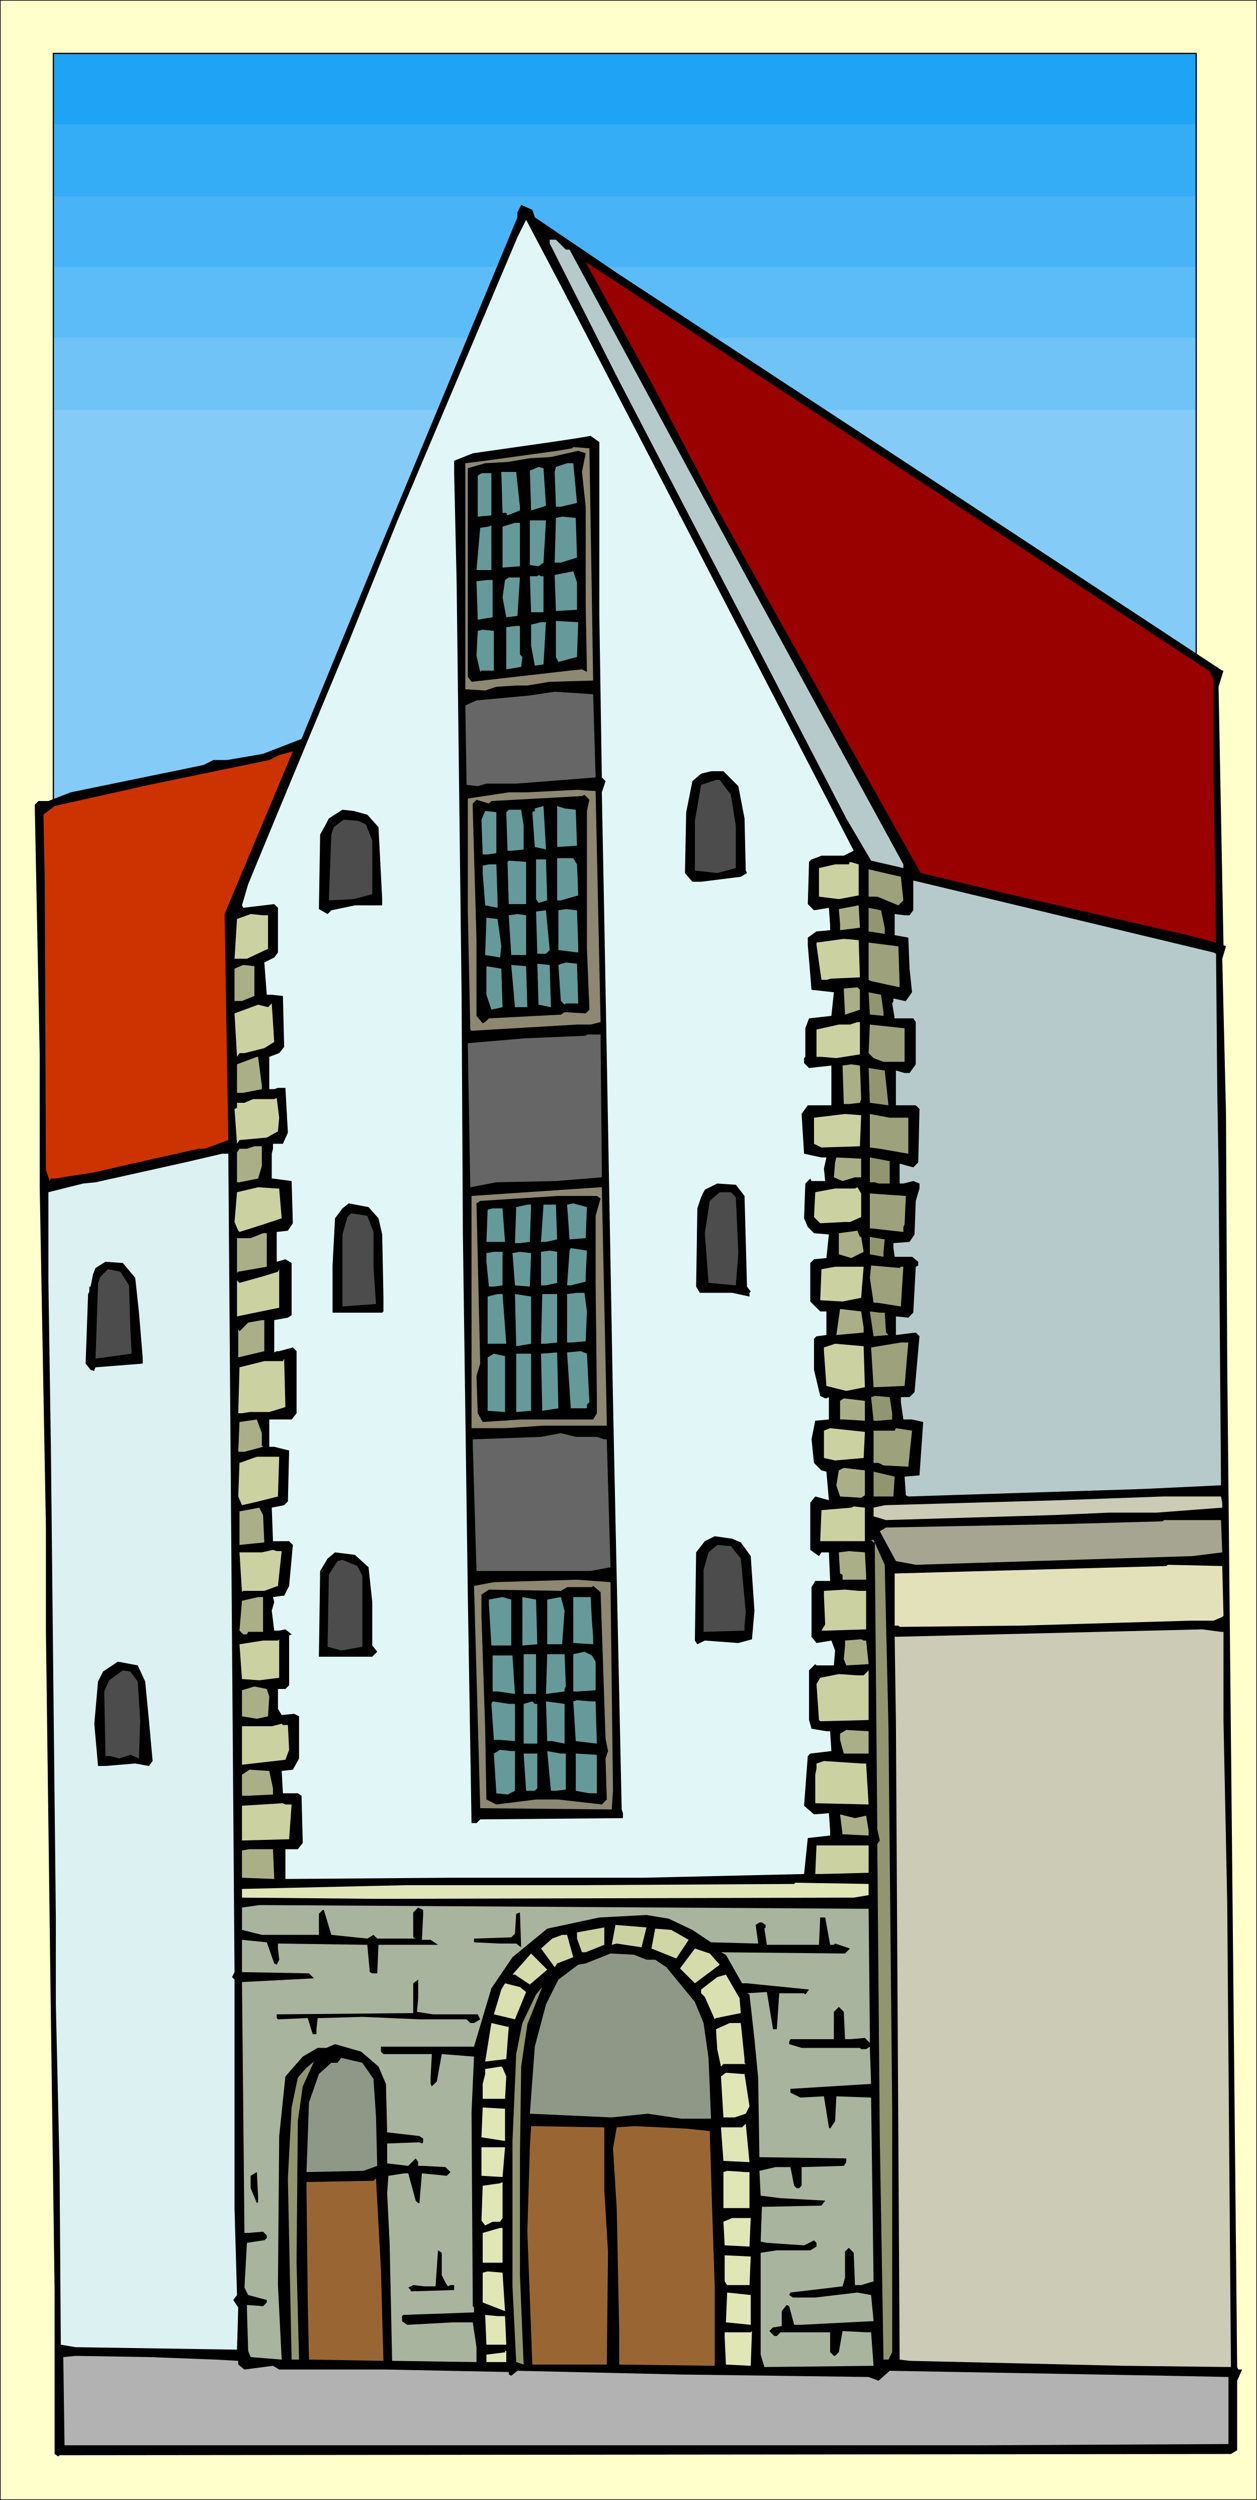
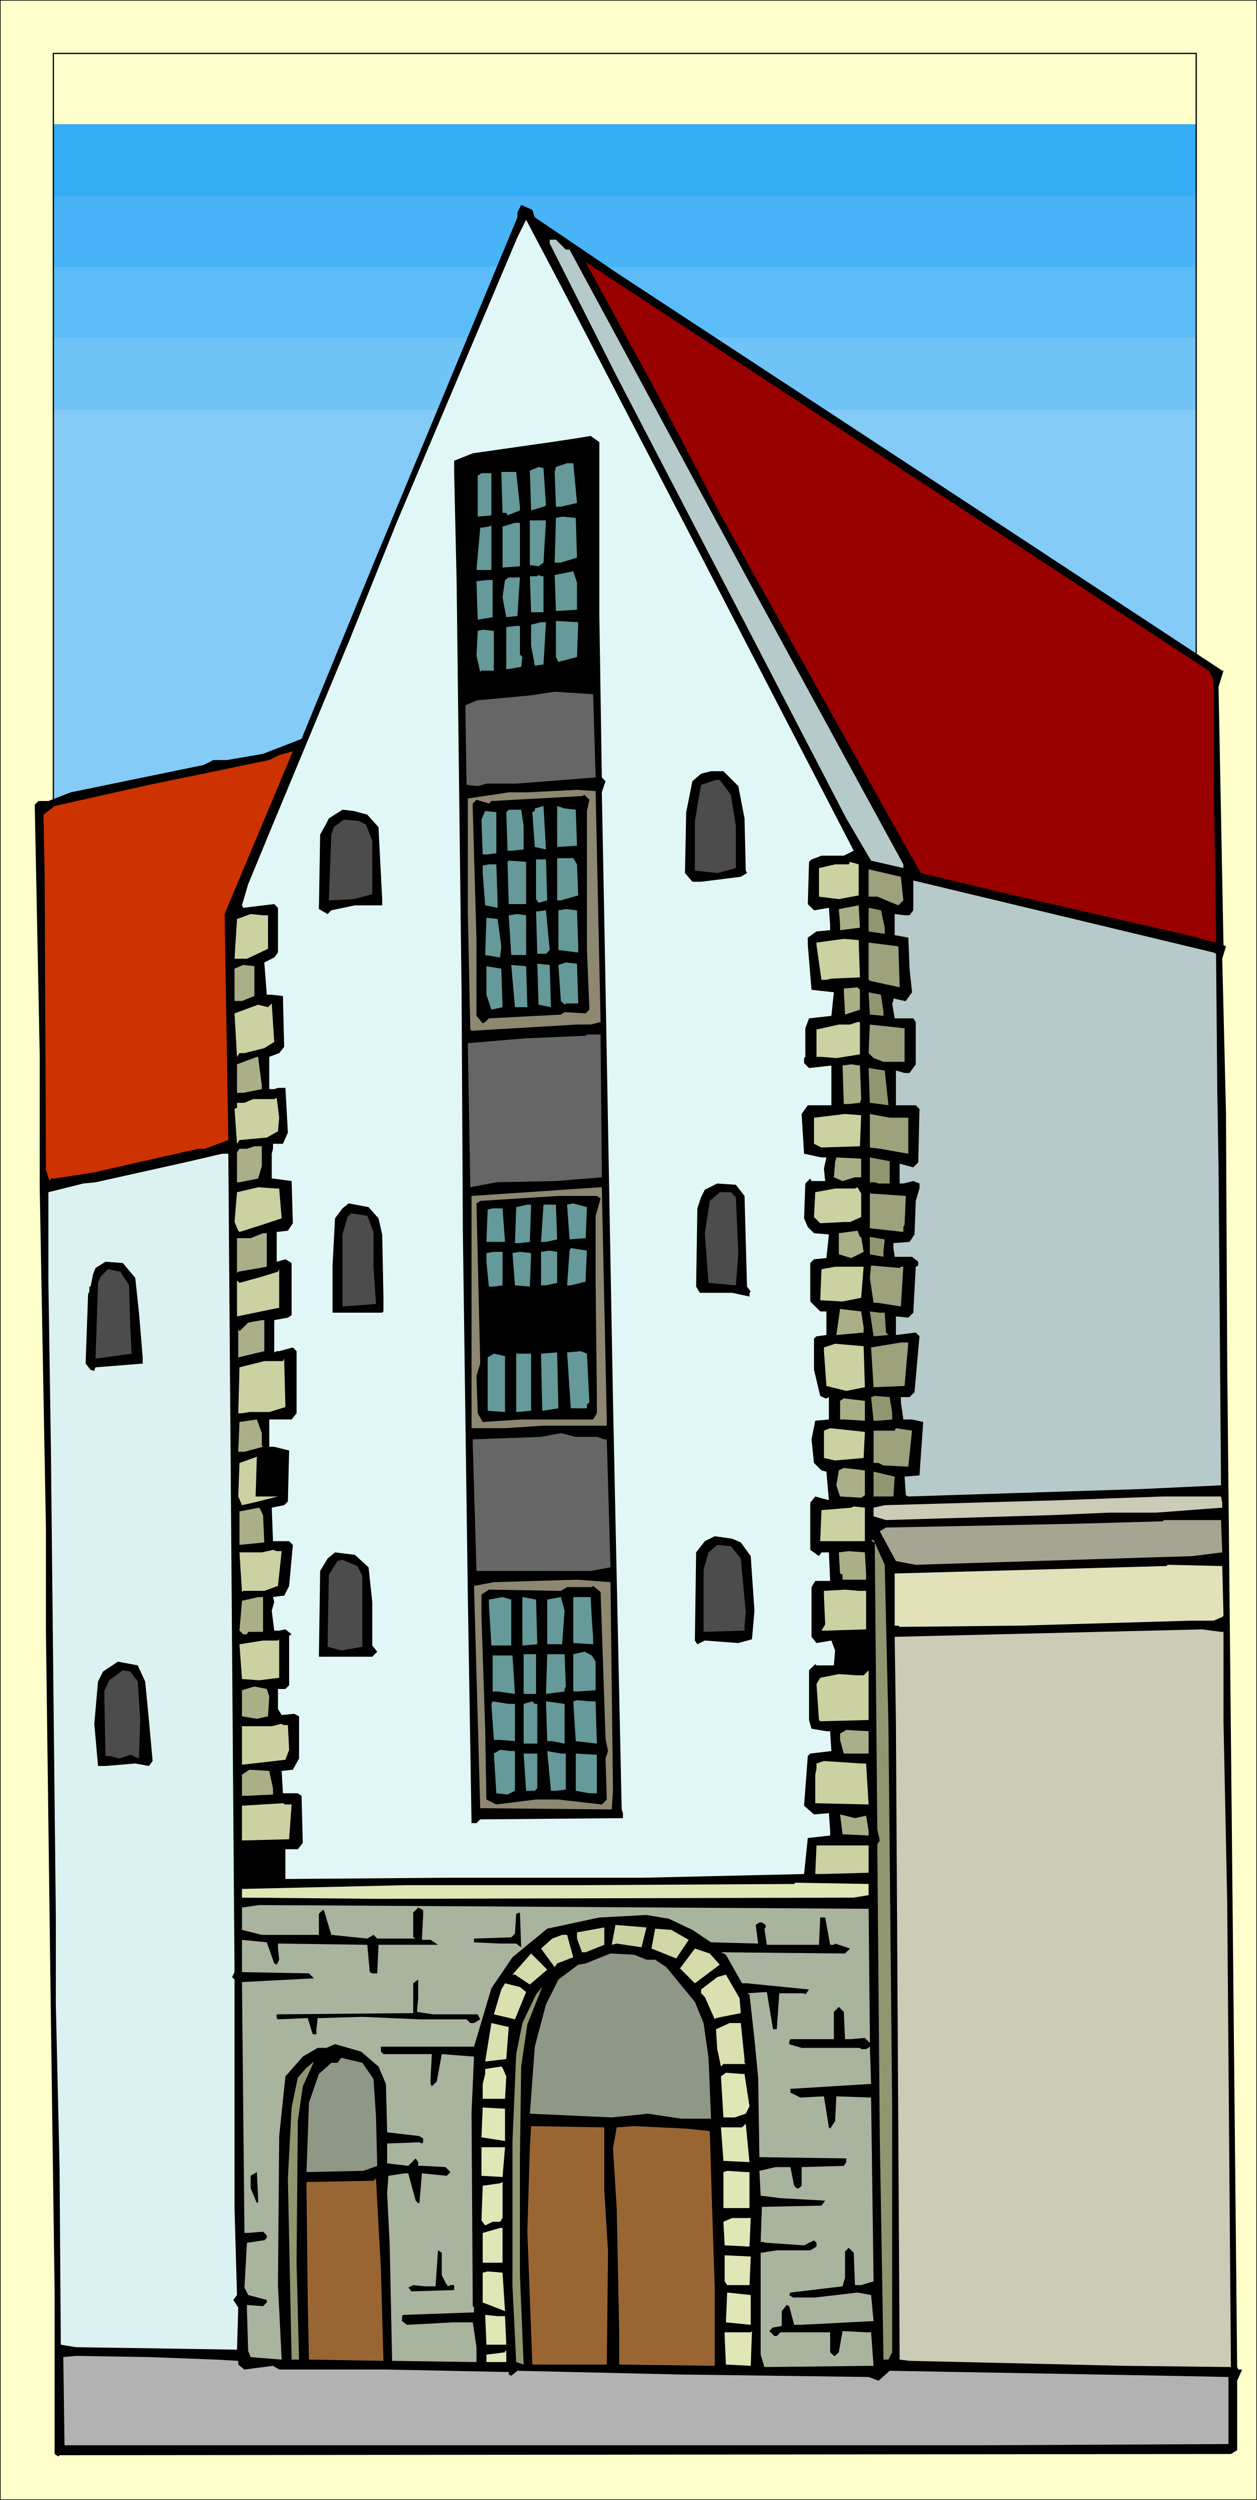
<svg xmlns="http://www.w3.org/2000/svg" fill-rule="evenodd" height="6.704in" preserveAspectRatio="none" stroke-linecap="round" viewBox="0 0 1013 2013" width="3.373in">
  <style>.pen0{stroke:#000;stroke-width:1;stroke-linejoin:round}.pen1{stroke:none}.brush8{fill:#000}.brush10{fill:#b6cacb}.brush12{fill:#8e8771}.brush13{fill:#699}.brush14{fill:#666}.brush16{fill:#4c4c4c}.brush17{fill:#ccd1a2}.brush18{fill:#9da17c}.brush19{fill:#abaf87}.brush20{fill:#929670}.brush22{fill:#cbcbb6}.brush25{fill:#e1e6b7}.brush29{fill:#8f9887}.brush30{fill:#dbe0b1}.brush31{fill:#963}</style>
  <path class="pen1" style="fill:#ffc" d="M0 2013h1013V0H0v2013z" />
  <path class="pen0" fill="none" d="M0 2013h1013V0H0v2013" />
-   <path class="pen1" style="fill:#1fa3f5" d="M43 671h921V43H43v628z" />
  <path class="pen1" style="fill:#34acf6" d="M43 671h921V100H43v571z" />
  <path class="pen1" style="fill:#48b3f6" d="M43 671h921V158H43v513z" />
  <path class="pen1" style="fill:#5cbcf7" d="M43 671h921V215H43v456z" />
  <path class="pen1" style="fill:#70c3f7" d="M43 671h921V272H43v399z" />
  <path class="pen1" style="fill:#84cbf7" d="M43 671h921V330H43v341z" />
  <path class="pen0" fill="none" d="M43 671h921V43H43v628" />
  <path class="pen1 brush8" d="m431 175 68 46 273 179 213 140h1l-4 13 4 208 2 1-3 10 3 124 1 202 8 808 1 2h3l-4 9v56l-5 3-944 1-1 1-3-2v-131l-3-221-4-311v-83l-5-274V849l-4-201 3-3h8l18-7 107-22 8-4h11l29-5 31-12 60-146 20-48 94-226v-4l3-6 9 4 2 6z" />
  <path class="pen1" style="fill:#e1f6f7" d="m561 440 127 245-8 4h-18l-5 2-3 1-2 2-1 34 5 5 12-2 1 14v4l-11 1-7 5v6l3 36 18 2-2 19-18 2-3 8v23l-1 1v4l4 4 18-2v32h-19l-5 7 2 32 14 3h4l-2 9 1 10h-11l-1-2-4 4-1 28 3 7 5 5 12 1-2 19-10 1-3 3v31l8 8h5v19l-8 1-2 2v25l5 21 4 2h1l2-1v18l-11 1-3 15 2 19 6 6 4 1 2 23-11-3-4 5v38l7 5 2-3h6l1 23h-12l-3 5v40l4 5 12-2 3 8-1 12h-14l-1-1-5 5v40l2 7 12 2h3l1 16-17 2-2 2-3 40 8 7 12-1 1 14v4l-18 2-3 29-130 3H363l-133 1v-24h10l4-5-1-38-3-2h-12l-1-18 9-1 5-9v-34l-4-2-10 1-3-5v-16h6l3-3v-40l2-1-5-4-5 1h-4l-2-16 2-7-1-4 7-1h2l4-8 3-33-3-3h-13l-1-27 10-2 3-3 1-41-12-3h-4v-22h18l4-5v-50l-3-3-11 3h-2l-2 1v-26l11-2 3-2v-42l-5-3-7 2v-24l9-1 4-6-1-34-15-2h-1v-20l1-4v-4h8l4-9-2-36h-6l-3 1h-4v-26l8-3 4-5-1-41-9-1h-4l-2-26 8-4 3-4v-36l-3-3-25 3-1-2 5-17 19-46 62-149 39-97 97-229 7-14 29 55 108 208z" />
  <path class="pen1 brush10" d="M456 201h3l145 268 124 227v3l-26-6-20-34-82-158-103-198-54-107v-3h5l8 8z" />
  <path class="pen1" style="fill:#900" d="M978 547v74l2 132v6l-23-6-144-33-71-17-22-39-139-249-54-103-54-99-1-2 502 329 4 7z" />
  <path class="pen1 brush8" d="m483 495 2 131 3 3-3 9 2 103 7 387 2 96 5 233 1 3v4l-115 1-3 3h-4l-3-184-4-293-1-189-4-333-2-88v-10l15-6 63-9 20-3 12-2 7 5v139z" />
-   <path class="pen1 brush12" d="m477 483 1 65-35 1-18 3h-9l-16 1-9 3-16-1V373l16-2 58-8 12-2 1-1 13 1 2 122z" />
  <path class="pen1 brush8" d="m469 380 3 28v80l1 53-4-2-10 1-79 9-3-4V377l14-4 18-1 18-3 17-1 22-5 6 2-3 15z" />
  <path class="pen1 brush13" d="m465 405-13 3h-4l-1-28 1-4 9-3h5l3 32zm-25 2-2 1-10 3-1-32 7-3 4 1 2 30zm-21 1v3l-10 4-1-2h-3l-1-33h12l3 28zm-23 7-11 1v-33l3-2h8v34zm69 34-13 4h-5l1-36 5-1 11 1 1 32zm-27 4-4 3-7-1v-36h13l-2 34zm-19 3-14 1v-33l10-3h4v35zm-35 3 3-34 7-1 2-1v36h-12zm81 32-17 1-1-29 15-3 3 9v22zm-27-27v29h-10l-1-29h6l1-1 2 1h2zm-21 32-9 1-3-16 2-14 3-2h9l-2 31zm-20 1-12 2-1-31 9-1h4v30zm68 32-15 4-2-4v-29l18 1-1 28zm-27 6-7 1-3-16v-17l8-2h4l-2 34zm-19-8 2 2-1 8-12 2v-34l8-1h3v23zm-21 13h-10l-1 1-3-13 1-20 4-1 9 1v32z" />
  <path class="pen1 brush14" d="m480 626-64 5h-24l-7 2-9-1-1-64 9-4 43-4 20-3 31 2 2 67z" />
  <path class="pen1" style="fill:#c30" d="m184 918-19 7h-5l-49 11-35 8-32 5h-3l-1 2-3-9-1-237-1-49 9-7 76-17 97-20 8-4 11-3-55 131 3 182z" />
  <path class="pen1 brush8" d="m595 633 5 26 1 42 1 2-5 3-32 4h-7l-6-7 1-49 5-25 7-6 8-2h10l12 12z" />
  <path class="pen1 brush16" d="m589 640 4 25v34l-15 4-18-2v-40l5-29 12-4h3l9 12z" />
  <path class="pen1 brush12" d="m484 823-8 2h-11l-34 2-51 3-1-1-2-95v-91l33-5h15l40-2 15 1 4 186z" />
  <path class="pen1 brush8" d="M473 653v111l2 49-3 3-17-1-3 2-58 3-3 3-2 1-5-6v-61l-3-105v-5l3-3 10 3 2-2 37-2 36-2 2-1 4 4-2 9z" />
  <path class="pen1 brush13" d="m431 682-2-28 2-1v-2l7-2 2 35-9-2zm33-30 1 29-16 1v-33l6 2 9 1z" />
  <path class="pen1 brush8" d="m296 656 9 10 3 58v5h-22l-19 4-3 3-7-4 1-60 5-9 2-4 11-7 9 1 11 3z" />
  <path class="pen1 brush13" d="M422 665v19l-9 1h-4l-1-31 2-2h10l2 13zm-22 22-7 1h-4l-1-28 3-7 9 1v33z" />
  <path class="pen1 brush16" d="m295 664 5 13v43l-15 4-20 1 2-53 2-6 8-6 12 1 6 3z" />
  <path class="pen1 brush13" d="m465 696 1 25-14 4h-3v-34h13l3 5zm-24 29-7 2-2-3v-32h8l1 33zm-17 3h-14l-1-34 1-1 14 1v34z" />
  <path class="pen1 brush17" d="m692 721-16 3-16-2v-23l13-3h11l1-2 7 2v25z" />
  <path class="pen1 brush13" d="M401 725v6l-10-2-2-26v-6l5-1h6l1 29z" />
  <path class="pen1 brush18" d="m728 725-4 4-17-7h-7v-22l26 6 2 19z" />
  <path class="pen1 brush10" d="m978 767 2 1 1 111 1 61 2 256-64 3-188 6-2-1-1-15 12-1 3-43-9-2h-7l-2-14v-4h7l4-4 4-45-3-3-16 2v-15l10 1 4-4 2-37 2-1v-3l-5-4h-14l-1-7v-4l13-1 4-6 1-27 3-10v-4l-5-2-8 2h-3v-16l11 3 4-4 1-43-3-3h-16v-28l7 2h4l5-7v-34l-2-3h-15l-2-12 1-2v-2l9 2h1l5-7-2-19-1-25-11-2v-17l8 1h4l3-4v-24l46 11 196 47z" />
  <path class="pen1 brush19" d="M677 749v-5l-1-12 16-3 1 18-16 2z" />
  <path class="pen1 brush20" d="M713 747v5l-13-2v-19l10 2 3 14z" />
  <path class="pen1 brush13" d="M466 762v5l-16-2v-32l6-1 9 1 1 29zm-26 6h-7l-1-34 8-1 3 32-3 3z" />
  <path class="pen1 brush17" d="M216 737v27l-17 8h-10l2-32 11-4 10 1h4z" />
  <path class="pen1 brush13" d="M424 769h-12l-2-32 7-1 7 1v32zm-20-7-1 9-12-2 1-30 9 1 3 22z" />
  <path class="pen1 brush17" d="m693 787-23 1-4 1h-4l-4-28v-2l22-3 12 1 1 30z" />
  <path class="pen1 brush18" d="M725 793v2l-23-5-2-1v-30l24 3 1 31z" />
  <path class="pen1 brush13" d="M466 808h-10l-1 1-3-3-2-29 6-2 9 1 1 32zm-22 3-10-2-1-33 10 1 1 34z" />
  <path class="pen1 brush19" d="m205 802-10 4h-6v-26l7-3 9 1v24z" />
  <path class="pen1 brush13" d="M425 811h-10l-3-34 12 1 1 33zm-20 0-9 2-4-12v-23l12 2 1 31z" />
  <path class="pen1 brush19" d="m693 813-12 4-1-21 11-1 2 2v16z" />
  <path class="pen1 brush20" d="M712 815v3l-10-1h-1l-1-18 10 2 2 14z" />
  <path class="pen1 brush17" d="m213 844-16 4h-4l-2 3-2-35 19-7 8 2 3-3 2 31-8 5zm480 5-19 3-12-1h-4v-22l18-4h9l6-2h2v26z" />
  <path class="pen1 brush18" d="M729 855h-17l-8-3-4-4 1-23 28 3v27z" />
  <path class="pen1 brush14" d="M485 942v6l-37 3-48 1-21 4-2-116 47-4h1l47-2 1-1h11l1 109z" />
  <path class="pen1 brush19" d="M211 874v3l-15 3h-5v-23l16-6h1l3 23zm483 11-1 3-9 1h-4l-1-31 7-1 7 1 1 27z" />
  <path class="pen1 brush20" d="m716 890-15-2-1-28 13 2 3 28z" />
  <path class="pen1 brush17" d="m224 911-9 5-22 2-2 3-2-28 2-1v-4h6l7-3h17l2-1 2 16-1 11zm469 12-31 1-6-3v-21l25-3 13 1-1 25z" />
  <path class="pen1 brush18" d="M732 900v29l-23-4-8-1v-27l16 3h15z" />
  <path class="pen1 brush19" d="m211 939-3 10-15 3h-2v-24l2-3h6l6-2h6v16z" />
  <path class="pen1" style="fill:#dcf1f2" d="m189 1588-2 4 2 2v184l2 70-3 4 4 6-1 34-130-2-12-2-1-143-3-131v-70l-2-187-2-192-2-133v-72l28-7 10-1 72-16 30-7h5l5 659z" />
  <path class="pen1 brush19" d="M694 948h-5l-10 3-7-3 1-12 1-4 20 1v15z" />
  <path class="pen1 brush20" d="M717 953h-9l-3-1h-4v-20l16 3v18z" />
  <path class="pen1 brush8" d="m600 963 2 73 3 4-1 1v3l-14-3h-26l-3-5 1-63 3-9 3-6 10-5 15 1 7 9z" />
  <path class="pen1 brush17" d="m225 957 2 24-15 5-19 6-1-1-3-7 2-24 17-4 15 1h2z" />
  <path class="pen1 brush12" d="M489 1143v5h-52l-30 2h-27V963l104-7h1l4 187z" />
  <path class="pen1 brush17" d="m694 980-9 4h-5l-19 1-5-5 1-20 16-3h16l2-1 3 5v19z" />
  <path class="pen1 brush16" d="m593 964 2 45-2 26-22-2-3-40 4-26 8-7h9l4 4z" />
  <path class="pen1 brush18" d="m729 986-1 2v4l-27-3v-28l29 2-1 23z" />
  <path class="pen1 brush8" d="m484 965-4 14v54l1 91v14l-3 5h-58l-31 2-4-7-1-30 3-10-3-129 3-2 63-4h31l3 2zm-179 16 3 13 1 50v12l-1 1h-40v-38l2-38 6-8 5-4 16 3 8 9z" />
  <path class="pen1 brush13" d="m472 997-13 1-2-28 5-1 11 3-1 25zm-45 3-8 1h-4l1-29 9-2h3l-1 30zm22-2-9 2h-4l2-30h10l1 28zm-42 2h-15l1-26 4-1h8l2 27z" />
  <path class="pen1 brush16" d="M301 992v28l2 30-27 2v-58l4-14 3-3 13 2 5 13z" />
  <path class="pen1 brush19" d="m694 996 2 12-10 5-10-3v-17l15-2 2 5h1zm-479 24-23 4-1 1v-28h11l10-4h3v27z" />
  <path class="pen1 brush20" d="M712 1008v4l-11-2v-14l12 2-1 10z" />
  <path class="pen1 brush13" d="M472 1028v4l-12 3h-3l2-28 1-2 13 2-1 21zm-23 5-9 2h-4v-27l7-1 6 1v25zm-44 2-7 1h-4l-2-20v-7l6-1h7v27zm22 1-12-1-2-26 6-1 9 1-1 27z" />
  <path class="pen1 brush8" d="m109 1029 3 28 3 36v5l-38 3-1 2v1l-3-1-4-5 2-56 1-2v-4h1l2-10 2-5 8-5 14 1 10 12z" />
  <path class="pen1 brush18" d="M726 1020h2l-2 32-19-3h-3l-3-20 1-10 23 2 1-1z" />
  <path class="pen1 brush17" d="m694 1045-15 3-18-1 1-25 11-2h23l-2 25z" />
  <path class="pen1 brush16" d="m104 1035 1 34 1 19v2l-29 4 2-61 2-5 6-6 10 2 7 11z" />
  <path class="pen1 brush17" d="M191 1060v-29l2 2 18-5 13-4 1-2v31l-34 7z" />
-   <path class="pen1 brush13" d="m473 1056-1 24-11 1h-4v-39l8-1h6l2 15zm-65 26h-15v-38l8-2h4l3 40zm20 0-12 2-1-42 13 2v38zm21-1-9 1h-4l1-40h12v39z" />
  <path class="pen1 brush19" d="M696 1069v4l-22 2 3-21 17 2 2 13z" />
  <path class="pen1 brush20" d="m713 1057 1 16 2 2-12 1-3-20 8 1h4z" />
  <path class="pen1 brush19" d="m213 1088-21 5v-23l1 2 7-7 11-2h2v25z" />
  <path class="pen1 brush18" d="m729 1116-24 1h-1l-2-32 24-4h6l-3 35z" />
  <path class="pen1 brush17" d="m697 1117-15 3-16-4-2-28v-3l9-3 23 2 1 33z" />
  <path class="pen1 brush13" d="m475 1129-2 2v3h-13l-3-45 11-1 5 2 2 39zm-38 7-1-46 13-1 1 45-13 2zm-30 1-14-1v-43l5-3 9 2v45zm21-1-12 1v-47h12v46z" />
  <path class="pen1 brush17" d="M217 1137h-16l-6 1h-3l1-37 12-3 8-2h15l1-2 1 39-13 4z" />
  <path class="pen1 brush20" d="M719 1138v5l-11 1h-4l-2-19 3-1 12 1 2 13z" />
  <path class="pen1 brush19" d="m697 1144-17-1h-3v-15l3-2 17 2v16zm-486 20 1 1-15 4h-5l1-24 14-2 4 11v10z" />
  <path class="pen1 brush17" d="m696 1174-23 2-9-2v-22l5-2 28 3-1 21z" />
  <path class="pen1 brush18" d="m732 1181-20-1-4-2h-4v-26h17l1-2 13 2-3 29z" />
  <path class="pen1 brush14" d="m481 1157 6 2h2l3 103-16 3h-92l-3-101v-5l55-2 16-3 12 3h17z" />
-   <path class="pen1 brush17" d="m224 1205-20 5-9 2-3-7 1-27 14-5h18l-1 32z" />
+   <path class="pen1 brush17" d="m224 1205-20 5-9 2-3-7 1-27 14-5l-1 32z" />
  <path class="pen1 brush19" d="m697 1204-3 2-17-1-3-9 2-12 4-2 17 2v20z" />
  <path class="pen1 brush20" d="M720 1205h-16v-20l17 4-1 16z" />
  <path class="pen1 brush22" d="M985 1210v4l-53 4h-38l-46 2-134 4-10-3v-7l9-2 141-4 83-3h47l1 5z" />
  <path class="pen1 brush17" d="M697 1241h-36l1-25 24-2 2-1 9 1v27z" />
  <path class="pen1 brush19" d="m213 1242-20 2v-27l16-3 3 6 1 22z" />
  <path class="pen1" style="fill:#a5a591" d="m985 1250-24 3-223 7-16-3-13-24 5-3 151-3 72-2 1-1h46l1 26z" />
  <path class="pen1 brush8" d="m597 1242 8 11 3 44-2 23-11 3-27-2-6 3-2-3 1-71 7-9 8-4 14 2 7 3z" />
  <path class="pen1 brush20" d="m716 1390 3 308v196l-3 6h-4l-3-180-2-235 2-3-2-9-2-225v-6h-1l-2-2h2l9 20 3 130z" />
  <path class="pen1 brush16" d="m597 1255 4 43-1 11v4l-33 1v-50l4-14 7-6 11 1 8 10z" />
  <path class="pen1 brush17" d="m227 1249-3 28-11 4h-17l-1 1-2-32h18l9-2 3 1h4z" />
  <path class="pen1 brush19" d="M698 1268v4h-19v-4l-2-1-1-17 8-1 13 1 1 18z" />
  <path class="pen1 brush8" d="m297 1262 3 28v35l4 5-4 4h-43l1-69 6-10 6-5 16 2 11 10z" />
  <path class="pen1 brush16" d="M292 1269v57l-17 3-11-3 1-58 7-11 4-1 12 5 4 8z" />
  <path class="pen1" style="fill:#e2e1ba" d="m986 1301-1 1-7 3h-18l-138 4-97 1-1-1h-3v-42l219-6 1-1 44 1 1 40z" />
  <path class="pen1 brush12" d="m494 1442-1 15-106-1-5-179 16-3 67-2 27 2 2 168z" />
  <path class="pen1 brush8" d="m488 1400 2 10-2 6 1 33-4 4-35-4h-18l-32 4-8-4-1-57-3-91v-17l6-4 58 1 5-3h20l1-1 6 5 4 118z" />
  <path class="pen1 brush17" d="M694 1281h4v31l-32 1h-4l3-5-1-23v-4l17-1 11 1h2z" />
  <path class="pen1 brush19" d="M212 1301v13h-12l-1 2h-3l-3-3 2-24 13-3h4v15z" />
  <path class="pen1 brush13" d="M412 1325h-16l-2-33v-4l11-2 7 2v37zm21-1-12 1v-39l11 2 1 36zm20 0h-12v-36l11-2 3 11-2 27zm24-19 1 13v6l-16-1v-37h14l1 19z" />
  <path class="pen1 brush22" d="M986 1314v72l3 146 3 374-87-1-172-4-8-1-3-514-1-68 248-6 15 2h2z" />
  <path class="pen1 brush17" d="m209 1353-14-1-2-28 19-3h12l1-1v31l-16 2z" />
-   <path class="pen1 brush19" d="m698 1321 2 19-18 1-2-5 1-11v-4l13-1 2 1h2z" />
  <path class="pen1 brush13" d="M480 1338v23l-14 1h-4v-30l9-2 6 3 3 5zm-48 26h-10v-32h10v32zm24-6-1 2v2l-15 2 1-32h14l1 26zm-41 6-14-2h-4v-29h16l2 31z" />
  <path class="pen1 brush8" d="m117 1354 3 31 3 33-3 4-11-2-24 2h-6l-3-34 3-34 4-8 12-8 16 3 6 13z" />
  <path class="pen1 brush16" d="m111 1354 2 31-1 31-7-3-9 3-7-2h-4l-1-52 4-9 11-8 6 1 6 8z" />
  <path class="pen1 brush17" d="m661 1386-1-1-2-29 3-5 15-3 15 1h5l4-4v40l-39 1z" />
  <path class="pen1 brush19" d="m217 1366-1 16-9 2-12-2v-21l10-3 10 2 2 6z" />
  <path class="pen1 brush13" d="m480 1370 1 34-17-2-2-32 3-1 11 1h4zm-65 2v30l-12-1h-5l-2-29 1-2 13 2h5zm18 0v32h-11v-32l7-2 2 2h2zm22 32-10-2h-4l-1-32 15 2v32z" />
  <path class="pen1 brush17" d="m232 1389 1 20-3 8-35 4v-31h24l8-2 1 1h4z" />
  <path class="pen1 brush19" d="M700 1412h-20l-3-11v-5l5-3 18 1v18z" />
  <path class="pen1 brush13" d="M415 1410v32l-6 3-9-1-2-32 5-3 9 1h3zm41 2v29l-8 1h-4l-3-32 11 2h4zm-23 28-2 2h-7l-2-30h11v28zm48 4h-6l-11-2v-30l17 1v31z" />
  <path class="pen1 brush17" d="m698 1420 2 33-43-1v-23l1-5v-4l6-2 30 2h4z" />
  <path class="pen1 brush19" d="M220 1440v5l-21 1h-4v-17l6-4 16 1 3 14z" />
  <path class="pen1 brush17" d="m235 1453-2 28-38 1v-28l33-2 2 1h5z" />
  <path class="pen1 brush19" d="m698 1462 2 12v4l-21-1-2-16 12 3 9-2z" />
  <path class="pen1 brush17" d="m700 1508-38 1h-5l1-23h42v22z" />
-   <path class="pen1 brush19" d="m221 1513-26-1v-22l6-1h19l1 24z" />
  <path class="pen1 brush25" d="m700 1526-12 2-384 1-109-1v-7l131-3h135l179-1 1-1 59 1v9z" />
  <path class="pen1" style="fill:#a8b49d" d="M701 1638v7l-4-4-12 1h-4l-1-22-4-4-4 4v22h-35l-1 2v2l10 3h47l1 1h4l3-2 1 30-65 4v3l8 4 19-1 4 25 1 1 4-6 1-20 28 1 2 148-10 3h-5l-1-26-4-4-3 3v21l-2 7-42 5-1 2 3 2h18l34-4 11 2 2 21-59 3h-5l-4-15-2-1-4 5v12l-6 1h-1l-3 3 4 4h2l3-3h40v16l3 3h1l3-3 3-17 19 1h4l2 27-88 1-3-10v-82l13-2h27l5-3v-3l-2-2-8 4-30-2-5-1 1-28 48-1 3-4-36-2-16-2-1-20 13-3h12l3 15 2 2h2l2-2v-15l34-1 2-3v-3l-70-1-1-64-3-31-4-36-2-1 16-1 5 30h3l2-29h20l1 1 3-4-50-5h-4l-13-23-4-2 100 1 4-4-12-4-1 1h-3l-4-22h-4l-1 22h-42l-2-13 1-1v-2l-3-2h-2l-3 2 2 15-38-1-15-10-19-9-18-3-38 2-42 9-28 23-17 25-14 47h-75v4l2 2h39l-1 19v5l1 2 4-4 4-22 26 2-2 45 1 156 1 1v4l-57 2-1 1v4l4 3 37-2h16l3 20v12l-68-1-2-95-2-40 1-14 13-2h3l6 22 2 2h1l2-24 20 2 3-3-4-4-18-1h-4v-3l-2-3-6 6-17-2v-16l26-1 2 1 1-1v-3l-3-2-26-3-1-39-6-14-14-12-21-6-7 3h-7l-12 7-14 16-5 48-1 120 3 60-25-2-2-5-1-33v-4l13 1 3-3v-2l-15-4-3-6 2-36 13-2h1l2-2v-2l-3-3-12 1h-3l-2-202 58-3-4-4-54-1v-26l20 2 6 17 2 1 2-4-1-9v-4l72 1 2 22 2 1h4l1-23h48l-6-4h-7l1-20v-4l-4-2-4 4v20l2 1h-31l-3-3-5 3-29-3-6-20h-1l-3 3v17h-46l-16-4v-18l14-2 491 3 1 101z" />
  <path class="pen1 brush8" d="M416 1565h-13l-21-1v-3l30-1 3-3 1-16 3-1 1 28-4-3z" />
  <path class="pen1 brush17" d="m517 1568-20-3-4 1 3-16 25 2-4 16zm-45 4h-3l-4-11v-5l22-4v14l-15 6z" />
  <path class="pen1" d="m555 1562-10 15-20-8 3-16 13 1 14 8zm-93 14-13 5-2 3-11-15 9-8 8-3h4l5 18z" style="fill:#d1d6a7" />
  <path class="pen1" d="m580 1582-20 15-12-12 12-16 12 4 8 9zm-153 16-12-8h-2l15-17 13 13-14 12z" style="fill:#d6dbac" />
  <path class="pen1 brush29" d="M521 1578h7l9 6 23 28 7 17 4 28 2 49h-24l-27-4-29 3-66-3 4-54 9-34 10-20 16-12 6-1 20-8 19 1 10 4z" />
  <path class="pen1 brush30" d="m597 1621-20 4-1 1-8-18-3-3v-3l13-10 7-2 11 19 1 12z" />
  <path class="pen1 brush8" d="M255 1592h13-13zm81 28 13 2h36l2 4-5 3h-3l-3-3h-38l-46-2-34 1h-2l-1 9v4h-3l-4-13-24 1-1-1v-3l110-1v-24l4-3v15l-1 11z" />
  <path class="pen1 brush30" d="m424 1604-9 22-17-4 6-20 3-5 12 3 5 4z" />
  <path class="pen1 brush20" d="m420 1664-1 73v95l3 72-6-2-3-61v-117l3-70 5-25 11-23 5-6-12 30-5 34z" />
  <path class="pen1 brush30" d="m410 1632-2 26-17 2 5-31 13 3h1zm190 26v3l1 1h-18l-2 2-3-14-1-16 11-5h9l3 29z" />
  <path class="pen1 brush29" d="m301 1674 2 30 1 40-11 4-46 1 2-56 8-23 10-9h5l3-4 17 4 9 13z" />
  <path class="pen1 brush20" d="m240 1708-1 114 2 78h-6l-3-146 3-57 5-24 7-8 6-5-9 20-4 28z" />
  <path class="pen1 brush25" d="m408 1672-1 18h-18v-12l2-8v-4l13-2 1 1 3 7zm192-2 4 26-3 6-9 3h-9l-2-33 4-3 13 1h2zm-193 54-19-3 1-24 18 1v26zm176 16-2-27h17l3-3 3 31-21-1z" />
  <path class="pen1 brush31" d="m487 1764 3 49-1 91h-60l-4-107 2-68 1-17 59 1v51zm85-48 2 66 2 60v63l-77-1v-27l-2-99-3-48 3-17 14-1 42 2 19 2z" />
  <path class="pen1 brush25" d="m405 1753-17-1v-23h19l-2 24zm199-4v29h-21v-29l3-1 15 1h3z" />
  <path class="pen1 brush8" d="m208 1773-1 1-5-12v-10l5-3 1 20v4z" />
  <path class="pen1 brush31" d="m309 1901-60-1-1-48-1-90v-5l54-1 2-2 4 74 2 73z" />
  <path class="pen1 brush25" d="M403 1789h-6l-6 3-3-4 1-28 14-2 2-1v29l-2 3zm201 20-20-1-1-19 7-3h15l-1 23zm-199 13h-16v-24l14-4h2v28z" />
  <path class="pen1 brush8" d="m356 1832 3 6 2 3 2-1h3v4l-33 1h-2v-1l-2-2 4-2 9 1h9l2-29 3 2v18z" />
  <path class="pen1 brush25" d="M604 1841v-1h-18l-2-3v-21l21 1-1 24zm-197 20-18-7v-24l4-1 12 1 2 31zm198 11-20-2 1-24 19 2v24zm-198-7 1 23h-16l-1-24 10 1h6zm178 39-1-22v-4h21l1-1-1 28-20-1zm-193-2v-6l16-2h-1v-1h1v9h-16z" />
  <path class="pen1" style="fill:#b2b2b2" d="m174 1900 18 1v3l5 4 23-3 5 3h86l99 2v2l2 1 5-4 131 3 152 2 8 3 9-8 223 4 50 1v54l-202 1H52l-1-71 10-1 60 1 53 2z" />
</svg>